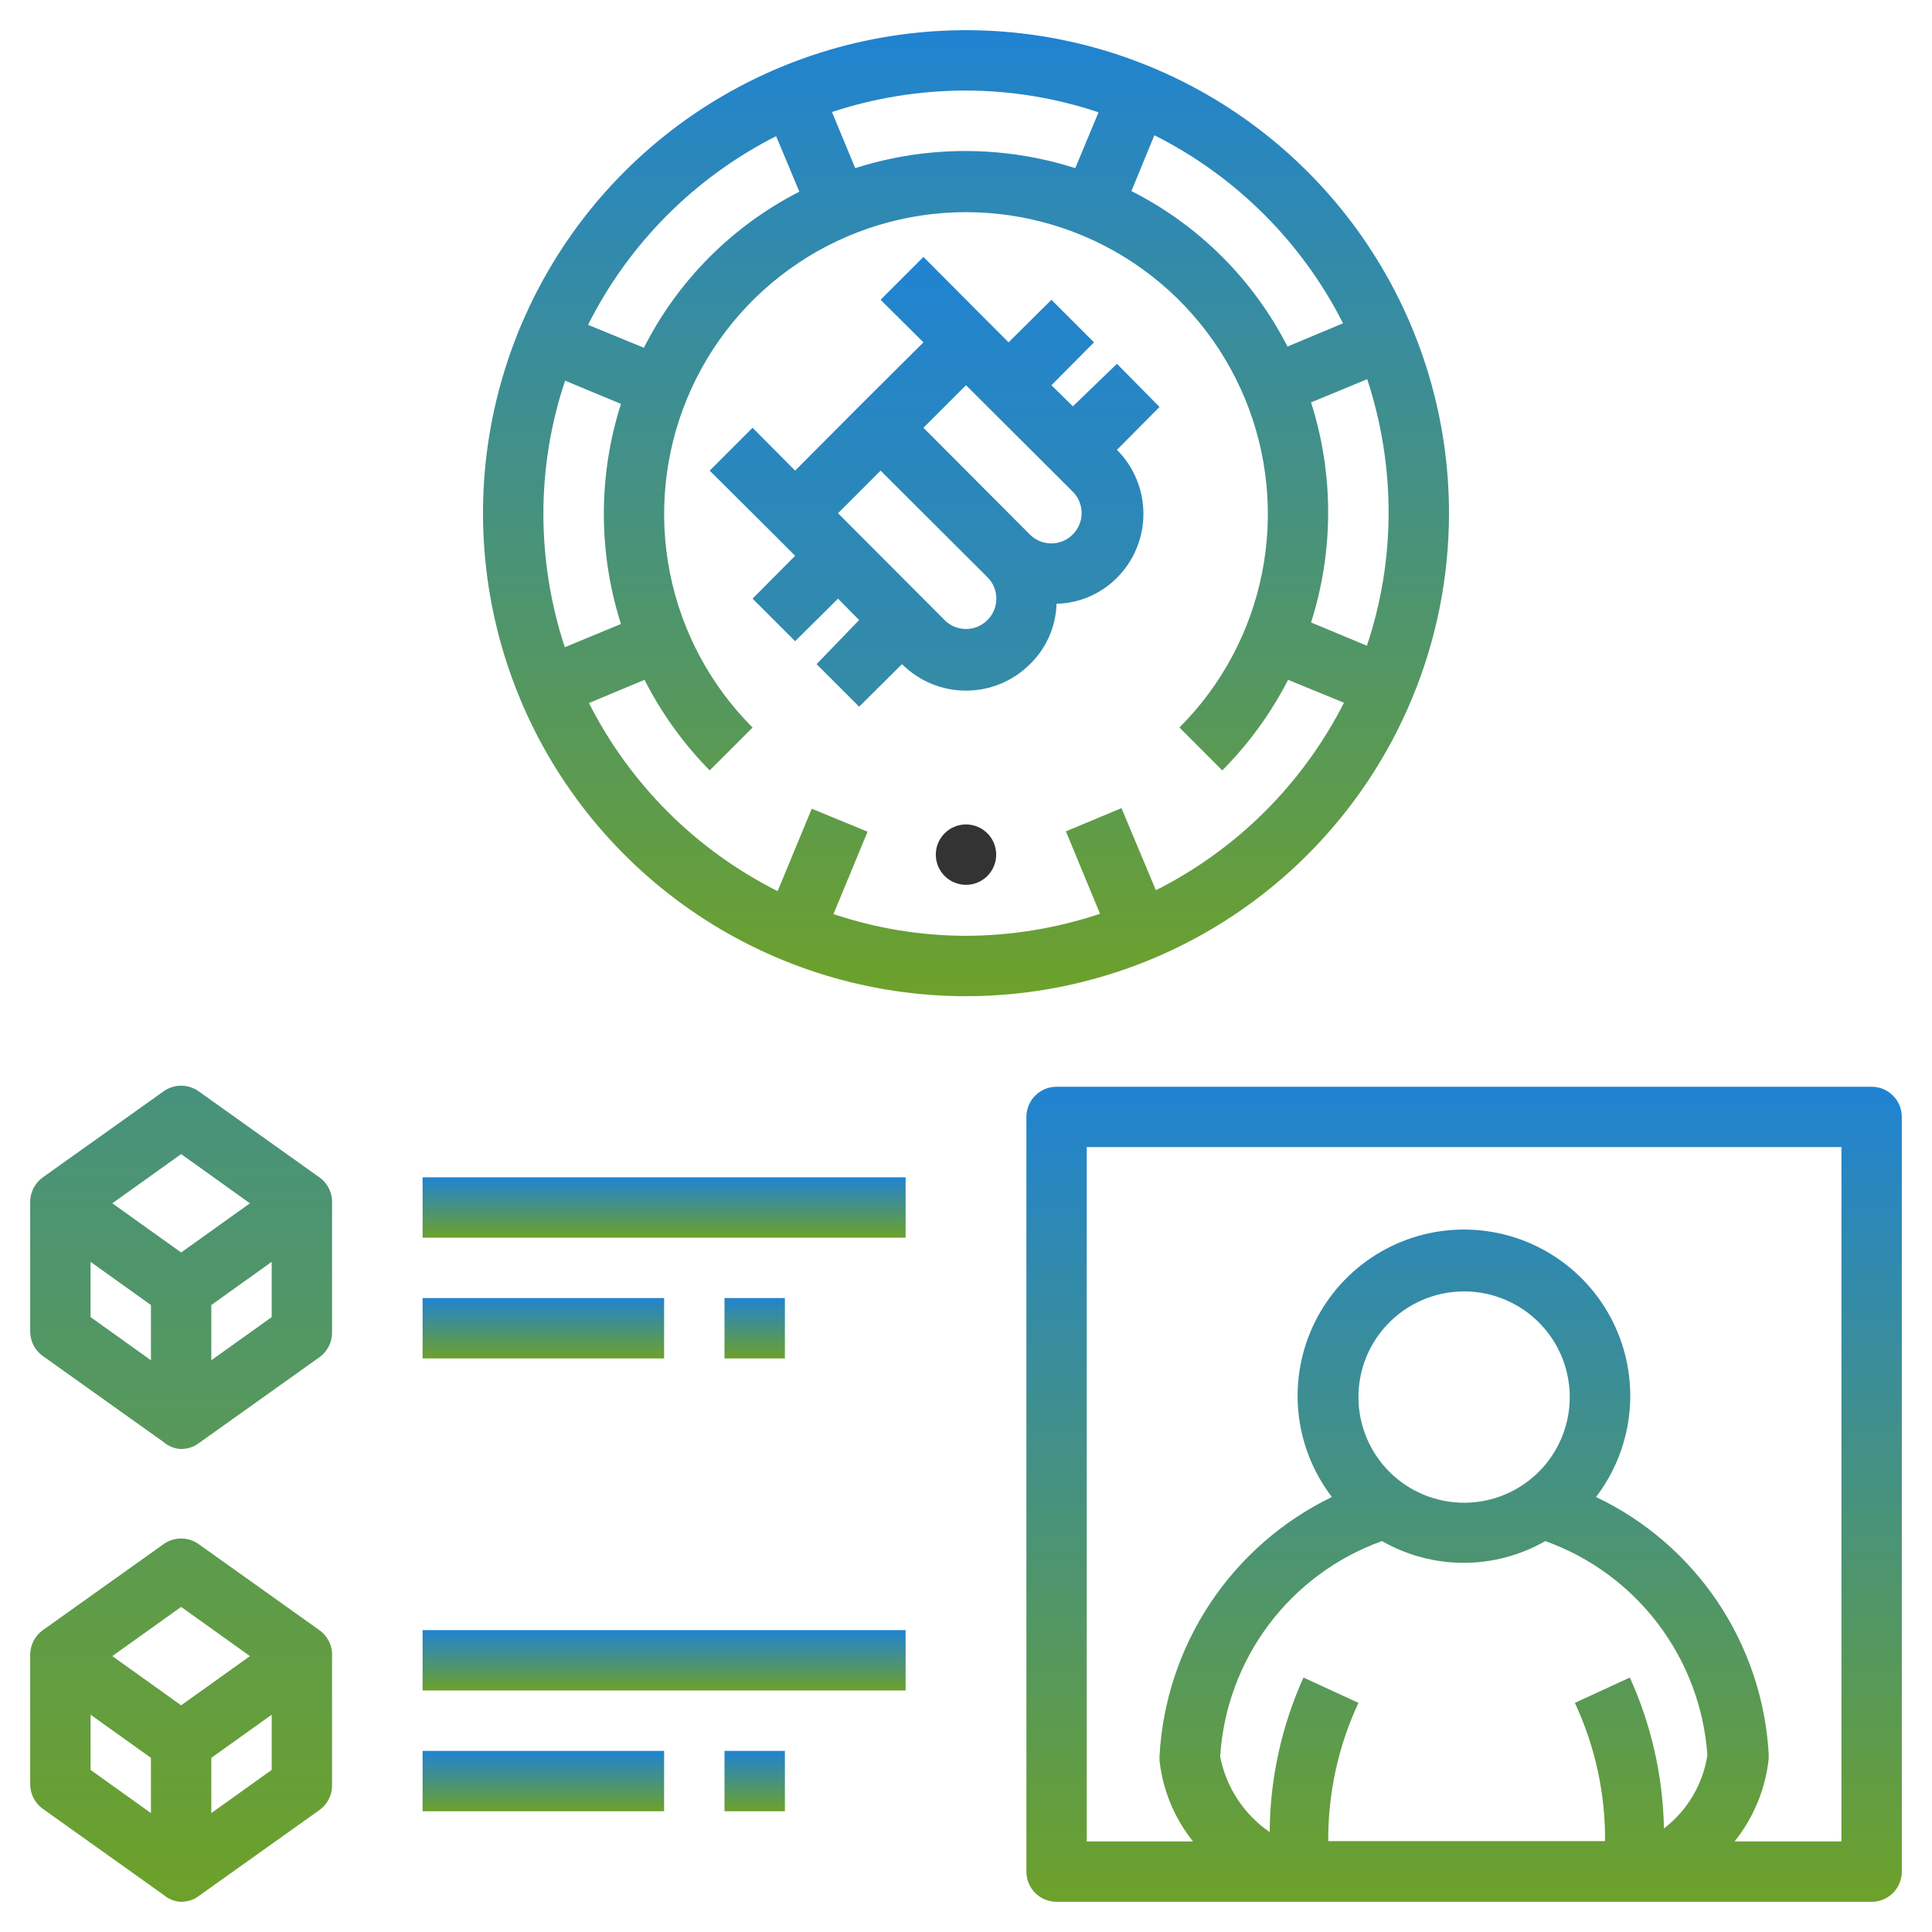
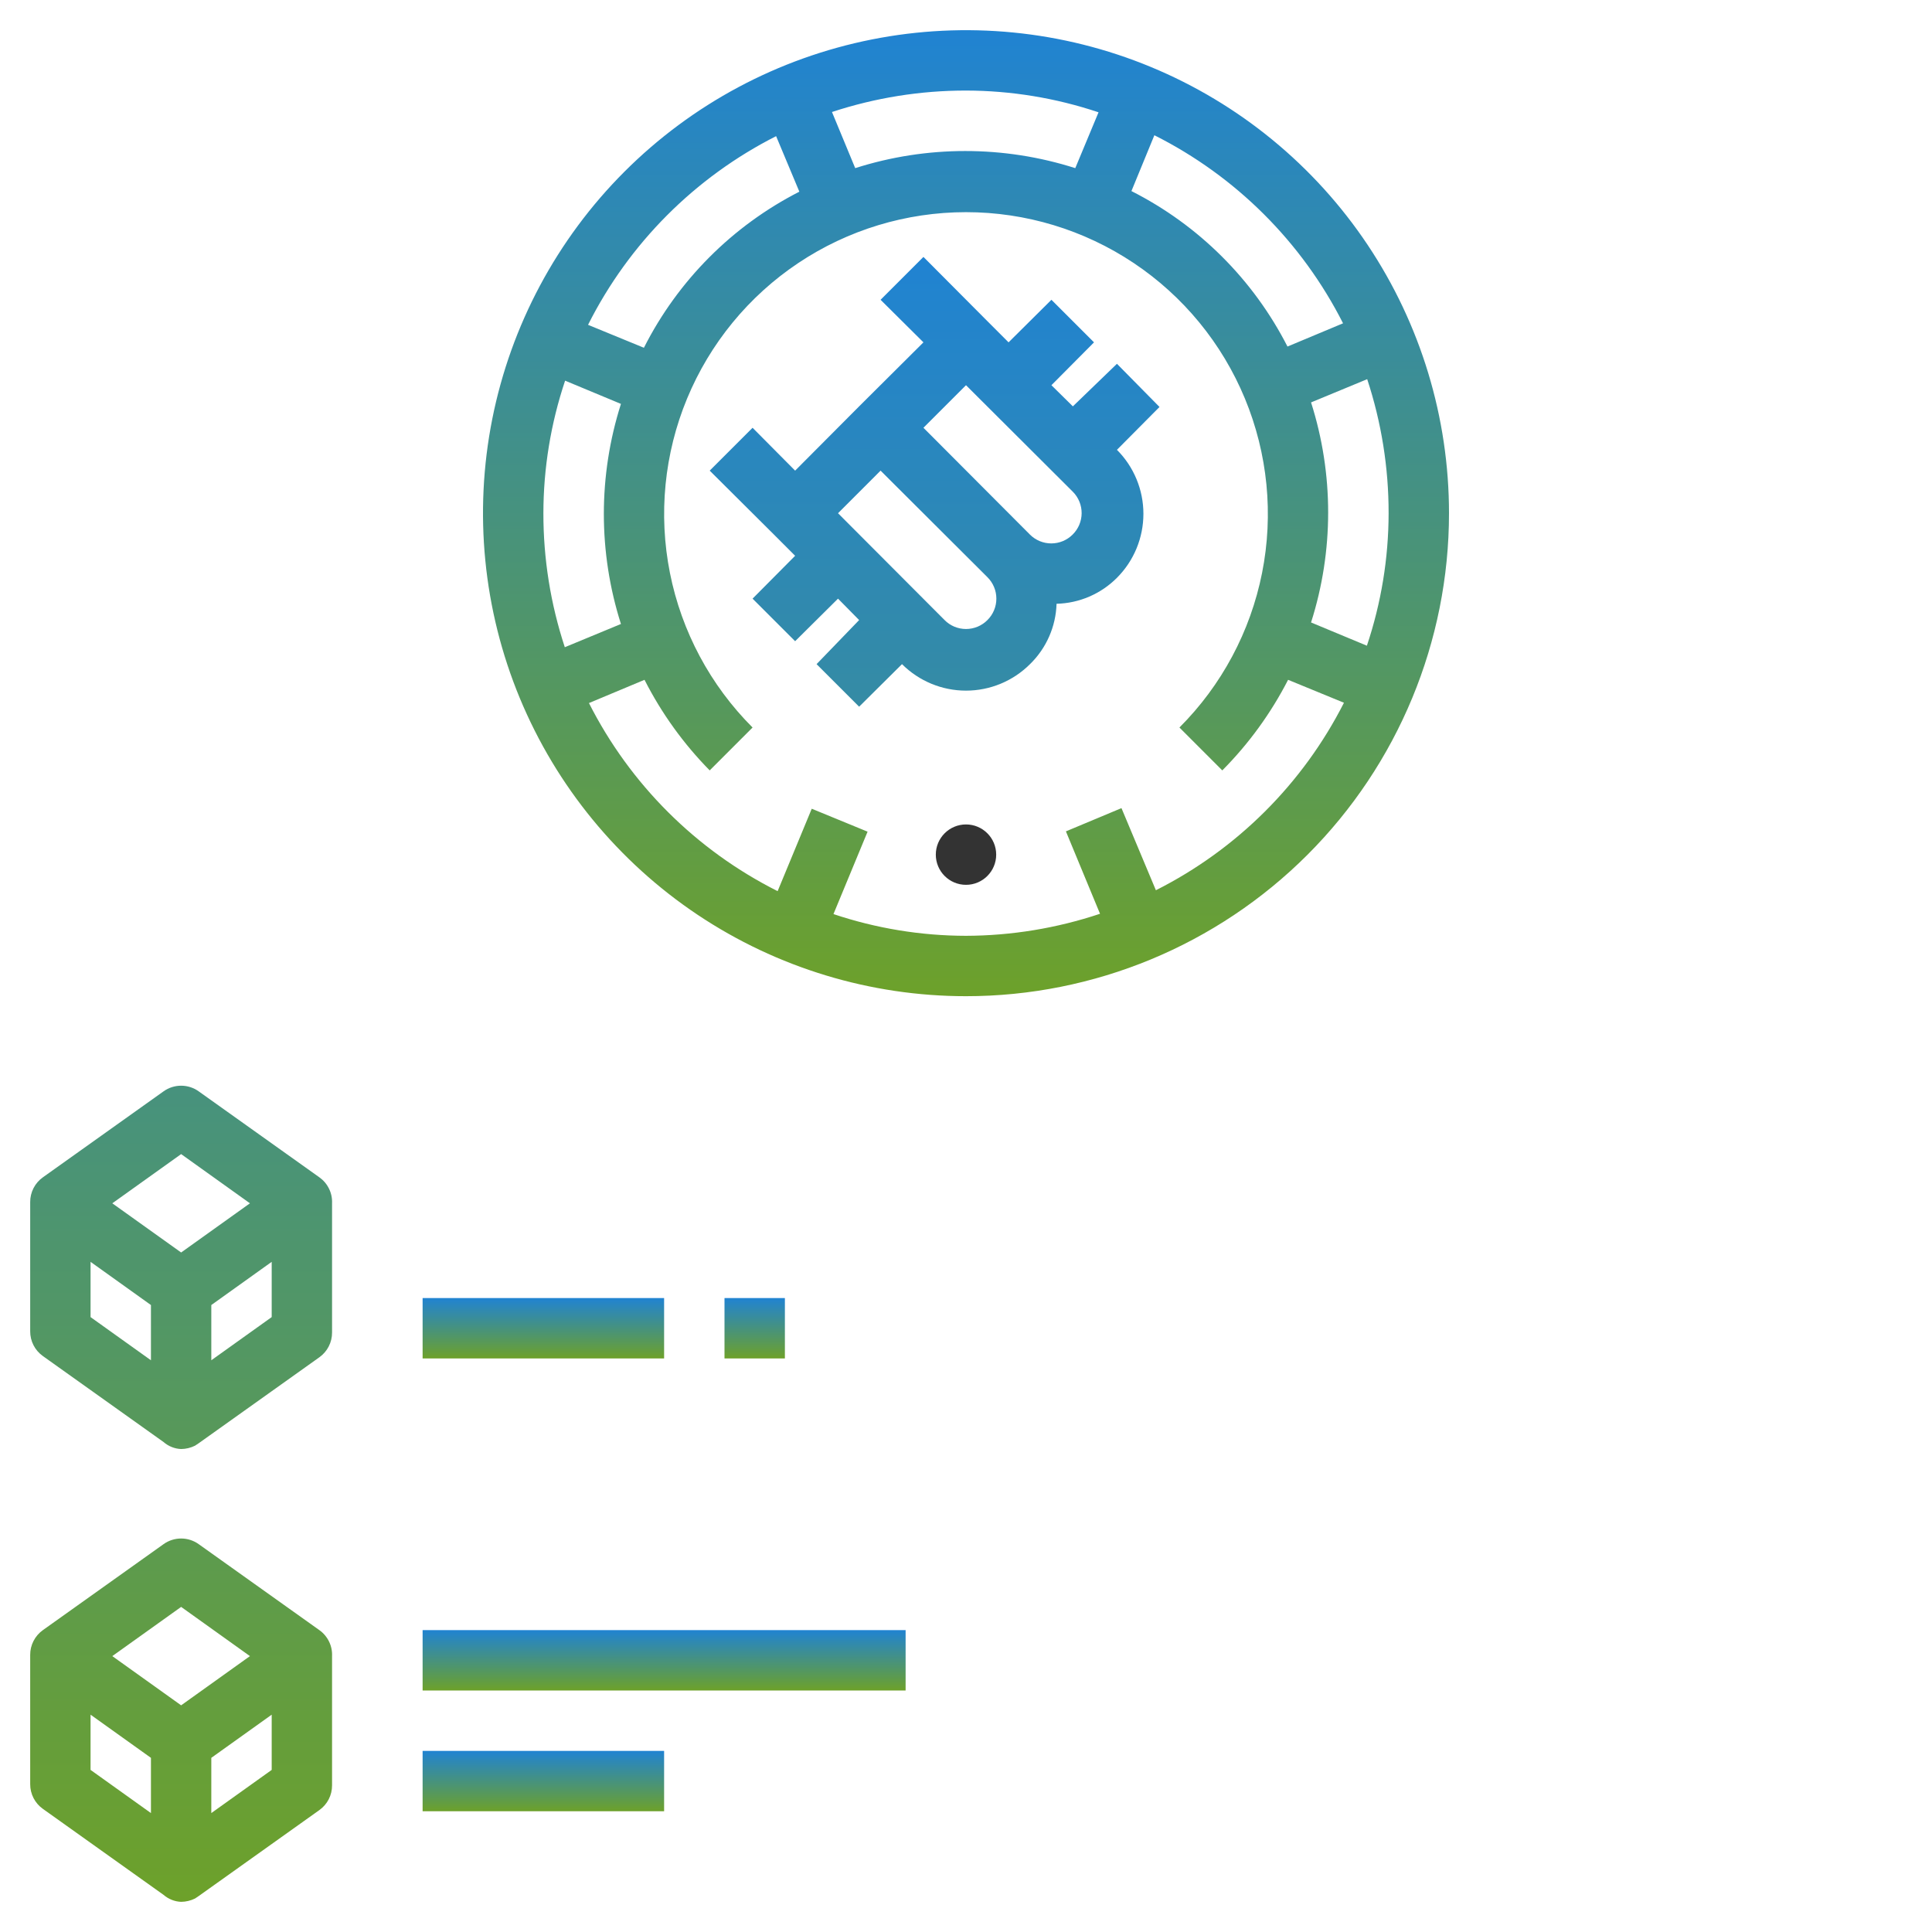
<svg xmlns="http://www.w3.org/2000/svg" width="70" height="70" viewBox="0 0 70 70" fill="none">
  <path d="M11.572 42.657L7.197 39.54C7.012 39.408 6.79 39.337 6.563 39.337C6.335 39.337 6.113 39.408 5.928 39.54L1.553 42.657C1.41 42.759 1.294 42.893 1.214 43.049C1.134 43.206 1.093 43.379 1.094 43.554V48.235C1.093 48.41 1.134 48.584 1.214 48.74C1.294 48.896 1.41 49.03 1.553 49.132L5.928 52.249C6.105 52.403 6.329 52.492 6.563 52.501C6.737 52.499 6.909 52.458 7.066 52.38L7.197 52.293L11.572 49.176C11.715 49.074 11.831 48.94 11.911 48.783C11.991 48.627 12.032 48.454 12.031 48.279V43.598C12.039 43.415 12.002 43.233 11.921 43.069C11.841 42.904 11.721 42.763 11.572 42.657ZM5.469 49.285L3.281 47.721V45.719L5.469 47.284V49.285ZM6.563 45.38L4.069 43.598L6.563 41.815L9.056 43.598L6.563 45.38ZM9.844 47.721L7.656 49.285V47.284L9.844 45.719V47.721ZM11.572 59.063L7.197 55.946C7.012 55.814 6.79 55.743 6.563 55.743C6.335 55.743 6.113 55.814 5.928 55.946L1.553 59.063C1.41 59.165 1.294 59.3 1.214 59.456C1.134 59.612 1.093 59.785 1.094 59.96V64.641C1.093 64.817 1.134 64.99 1.214 65.146C1.294 65.302 1.41 65.437 1.553 65.538L5.928 68.656C6.105 68.809 6.329 68.898 6.563 68.907C6.737 68.905 6.909 68.864 7.066 68.787L7.197 68.699L11.572 65.582C11.715 65.48 11.831 65.346 11.911 65.19C11.991 65.034 12.032 64.861 12.031 64.685V60.004C12.039 59.821 12.002 59.639 11.921 59.475C11.841 59.311 11.721 59.169 11.572 59.063ZM5.469 65.691L3.281 64.127V62.126L5.469 63.69V65.691ZM6.563 61.787L4.069 60.004L6.563 58.221L9.056 60.004L6.563 61.787ZM9.844 64.127L7.656 65.691V63.69L9.844 62.126V64.127ZM38.872 14.723L38.095 13.957L39.638 12.404L38.095 10.862L36.542 12.404L35.777 11.638L33.458 9.309L31.905 10.862L33.458 12.404L31.128 14.723L28.809 17.052L27.267 15.499L25.714 17.052L28.044 19.371L28.809 20.137L27.267 21.69L28.809 23.232L30.363 21.69L31.128 22.466L29.586 24.063L31.128 25.605L32.681 24.063C33.297 24.678 34.13 25.023 35 25.023C35.87 25.023 36.703 24.678 37.319 24.063C37.911 23.486 38.256 22.702 38.281 21.876C39.104 21.856 39.888 21.519 40.469 20.935C41.083 20.32 41.428 19.486 41.428 18.616C41.428 17.747 41.083 16.913 40.469 16.298L42.011 14.745L40.469 13.181L38.872 14.723ZM35.777 22.466C35.675 22.569 35.554 22.65 35.421 22.706C35.287 22.761 35.144 22.79 35 22.79C34.856 22.79 34.713 22.761 34.579 22.706C34.446 22.65 34.325 22.569 34.224 22.466L30.363 18.595L31.905 17.052L35.777 20.913C35.879 21.015 35.961 21.136 36.016 21.269C36.072 21.402 36.1 21.546 36.1 21.69C36.1 21.834 36.072 21.977 36.016 22.11C35.961 22.244 35.879 22.365 35.777 22.466ZM38.861 19.371C38.656 19.575 38.379 19.689 38.09 19.689C37.801 19.689 37.524 19.575 37.319 19.371L33.458 15.499L35 13.957L38.872 17.818C38.974 17.92 39.054 18.042 39.109 18.176C39.163 18.309 39.191 18.452 39.19 18.597C39.189 18.741 39.159 18.884 39.103 19.017C39.046 19.15 38.964 19.27 38.861 19.371Z" fill="url(#paint0_linear_1735_615)" />
  <path d="M52.5 18.594C52.5 15.133 51.474 11.749 49.551 8.871C47.628 5.993 44.895 3.75 41.697 2.426C38.499 1.101 34.981 0.755 31.586 1.43C28.191 2.105 25.073 3.772 22.626 6.219C20.178 8.667 18.512 11.785 17.836 15.18C17.161 18.574 17.508 22.093 18.832 25.291C20.157 28.488 22.4 31.222 25.277 33.145C28.155 35.067 31.539 36.094 35 36.094C39.641 36.094 44.093 34.25 47.374 30.968C50.656 27.686 52.5 23.235 52.5 18.594ZM50.312 18.594C50.31 20.226 50.044 21.848 49.525 23.395L47.502 22.553C48.328 19.96 48.328 17.173 47.502 14.58L49.536 13.738C50.052 15.305 50.314 16.944 50.312 18.594ZM41.825 4.9C44.774 6.381 47.17 8.77 48.661 11.714L46.648 12.556C45.408 10.127 43.428 8.155 40.994 6.923L41.825 4.9ZM35 3.281C36.633 3.284 38.254 3.55 39.802 4.069L38.959 6.092C36.366 5.265 33.579 5.265 30.986 6.092L30.144 4.058C31.711 3.542 33.35 3.28 35 3.281ZM28.12 4.933L28.962 6.945C26.533 8.186 24.561 10.166 23.33 12.6L21.306 11.769C22.788 8.82 25.176 6.424 28.12 4.933ZM19.688 18.594C19.69 16.961 19.956 15.34 20.475 13.792L22.498 14.634C21.672 17.228 21.672 20.014 22.498 22.608L20.464 23.45C19.948 21.883 19.686 20.244 19.688 18.594ZM41.88 32.255L40.633 29.28L38.62 30.122L39.856 33.108C38.291 33.631 36.651 33.901 35 33.906C33.368 33.904 31.746 33.638 30.198 33.119L31.434 30.133L29.411 29.302L28.175 32.288C25.226 30.806 22.83 28.418 21.339 25.473L23.352 24.631C23.966 25.84 24.763 26.947 25.714 27.913L27.267 26.359C25.737 24.83 24.695 22.881 24.273 20.759C23.851 18.637 24.067 16.438 24.895 14.439C25.723 12.441 27.124 10.732 28.923 9.53C30.722 8.328 32.837 7.687 35 7.687C37.163 7.687 39.278 8.328 41.077 9.53C42.876 10.732 44.278 12.441 45.105 14.439C45.933 16.438 46.149 18.637 45.727 20.759C45.305 22.881 44.263 24.83 42.733 26.359L44.286 27.913C45.245 26.948 46.049 25.841 46.67 24.631L48.694 25.462C47.205 28.395 44.817 30.775 41.88 32.255Z" fill="url(#paint1_linear_1735_615)" />
  <path d="M35 32.059C35.604 32.059 36.094 31.569 36.094 30.965C36.094 30.361 35.604 29.871 35 29.871C34.396 29.871 33.906 30.361 33.906 30.965C33.906 31.569 34.396 32.059 35 32.059Z" fill="#333333" />
-   <path d="M32.812 42.656H15.312V44.844H32.812V42.656Z" fill="url(#paint2_linear_1735_615)" />
  <path d="M24.062 47.031H15.312V49.219H24.062V47.031Z" fill="url(#paint3_linear_1735_615)" />
  <path d="M28.438 47.031H26.25V49.219H28.438V47.031Z" fill="url(#paint4_linear_1735_615)" />
  <path d="M32.812 59.062H15.312V61.25H32.812V59.062Z" fill="url(#paint5_linear_1735_615)" />
  <path d="M24.062 63.438H15.312V65.625H24.062V63.438Z" fill="url(#paint6_linear_1735_615)" />
-   <path d="M28.438 63.438H26.25V65.625H28.438V63.438Z" fill="url(#paint7_linear_1735_615)" />
-   <path d="M67.812 39.375H38.281C37.991 39.375 37.713 39.49 37.508 39.695C37.303 39.901 37.188 40.179 37.188 40.469V67.812C37.188 68.103 37.303 68.381 37.508 68.586C37.713 68.791 37.991 68.906 38.281 68.906H67.812C68.103 68.906 68.381 68.791 68.586 68.586C68.791 68.381 68.906 68.103 68.906 67.812V40.469C68.906 40.179 68.791 39.901 68.586 39.695C68.381 39.49 68.103 39.375 67.812 39.375ZM60.288 66.248C60.252 64.36 59.832 62.499 59.052 60.78L57.061 61.698C57.792 63.267 58.166 64.978 58.155 66.708H48.125C48.114 64.978 48.487 63.267 49.219 61.698L47.228 60.78C46.432 62.54 46.015 64.448 46.003 66.38C45.069 65.739 44.425 64.757 44.209 63.645C44.317 61.913 44.929 60.251 45.971 58.863C47.013 57.475 48.439 56.422 50.072 55.836C50.972 56.352 51.992 56.624 53.031 56.624C54.069 56.624 55.089 56.352 55.989 55.836C57.615 56.419 59.036 57.463 60.078 58.84C61.121 60.217 61.741 61.868 61.862 63.591C61.701 64.647 61.136 65.599 60.288 66.248ZM49.219 50.619C49.219 49.862 49.443 49.121 49.864 48.492C50.285 47.862 50.882 47.372 51.582 47.082C52.281 46.792 53.051 46.717 53.794 46.864C54.536 47.012 55.218 47.377 55.754 47.912C56.289 48.447 56.654 49.129 56.801 49.872C56.949 50.614 56.873 51.384 56.584 52.084C56.294 52.783 55.803 53.381 55.174 53.802C54.544 54.222 53.804 54.447 53.047 54.447C52.032 54.447 51.058 54.044 50.34 53.326C49.622 52.608 49.219 51.634 49.219 50.619ZM66.719 66.719H62.847C63.537 65.859 63.966 64.819 64.083 63.722V63.536C63.968 61.568 63.327 59.667 62.227 58.031C61.126 56.396 59.607 55.086 57.827 54.239C58.51 53.346 58.93 52.28 59.039 51.161C59.149 50.042 58.943 48.915 58.445 47.907C57.947 46.899 57.177 46.05 56.222 45.457C55.268 44.863 54.166 44.549 53.041 44.549C51.917 44.549 50.815 44.863 49.86 45.457C48.906 46.05 48.136 46.899 47.638 47.907C47.14 48.915 46.934 50.042 47.043 51.161C47.153 52.28 47.573 53.346 48.256 54.239C46.471 55.104 44.95 56.432 43.851 58.084C42.753 59.737 42.117 61.653 42.011 63.634V63.788C42.13 64.86 42.551 65.876 43.225 66.719H39.375V41.562H66.719V66.719Z" fill="url(#paint8_linear_1735_615)" />
+   <path d="M28.438 63.438H26.25H28.438V63.438Z" fill="url(#paint7_linear_1735_615)" />
  <defs>
    <linearGradient id="paint0_linear_1735_615" x1="21.552" y1="9.309" x2="21.552" y2="68.907" gradientUnits="userSpaceOnUse">
      <stop stop-color="#2083D2" />
      <stop offset="1" stop-color="#6DA12A" />
    </linearGradient>
    <linearGradient id="paint1_linear_1735_615" x1="35" y1="1.094" x2="35" y2="36.094" gradientUnits="userSpaceOnUse">
      <stop stop-color="#2083D2" />
      <stop offset="1" stop-color="#6DA12A" />
    </linearGradient>
    <linearGradient id="paint2_linear_1735_615" x1="24.062" y1="42.656" x2="24.062" y2="44.844" gradientUnits="userSpaceOnUse">
      <stop stop-color="#2083D2" />
      <stop offset="1" stop-color="#6DA12A" />
    </linearGradient>
    <linearGradient id="paint3_linear_1735_615" x1="19.688" y1="47.031" x2="19.688" y2="49.219" gradientUnits="userSpaceOnUse">
      <stop stop-color="#2083D2" />
      <stop offset="1" stop-color="#6DA12A" />
    </linearGradient>
    <linearGradient id="paint4_linear_1735_615" x1="27.344" y1="47.031" x2="27.344" y2="49.219" gradientUnits="userSpaceOnUse">
      <stop stop-color="#2083D2" />
      <stop offset="1" stop-color="#6DA12A" />
    </linearGradient>
    <linearGradient id="paint5_linear_1735_615" x1="24.062" y1="59.062" x2="24.062" y2="61.25" gradientUnits="userSpaceOnUse">
      <stop stop-color="#2083D2" />
      <stop offset="1" stop-color="#6DA12A" />
    </linearGradient>
    <linearGradient id="paint6_linear_1735_615" x1="19.688" y1="63.438" x2="19.688" y2="65.625" gradientUnits="userSpaceOnUse">
      <stop stop-color="#2083D2" />
      <stop offset="1" stop-color="#6DA12A" />
    </linearGradient>
    <linearGradient id="paint7_linear_1735_615" x1="27.344" y1="63.438" x2="27.344" y2="65.625" gradientUnits="userSpaceOnUse">
      <stop stop-color="#2083D2" />
      <stop offset="1" stop-color="#6DA12A" />
    </linearGradient>
    <linearGradient id="paint8_linear_1735_615" x1="53.047" y1="39.375" x2="53.047" y2="68.906" gradientUnits="userSpaceOnUse">
      <stop stop-color="#2083D2" />
      <stop offset="1" stop-color="#6DA12A" />
    </linearGradient>
  </defs>
</svg>